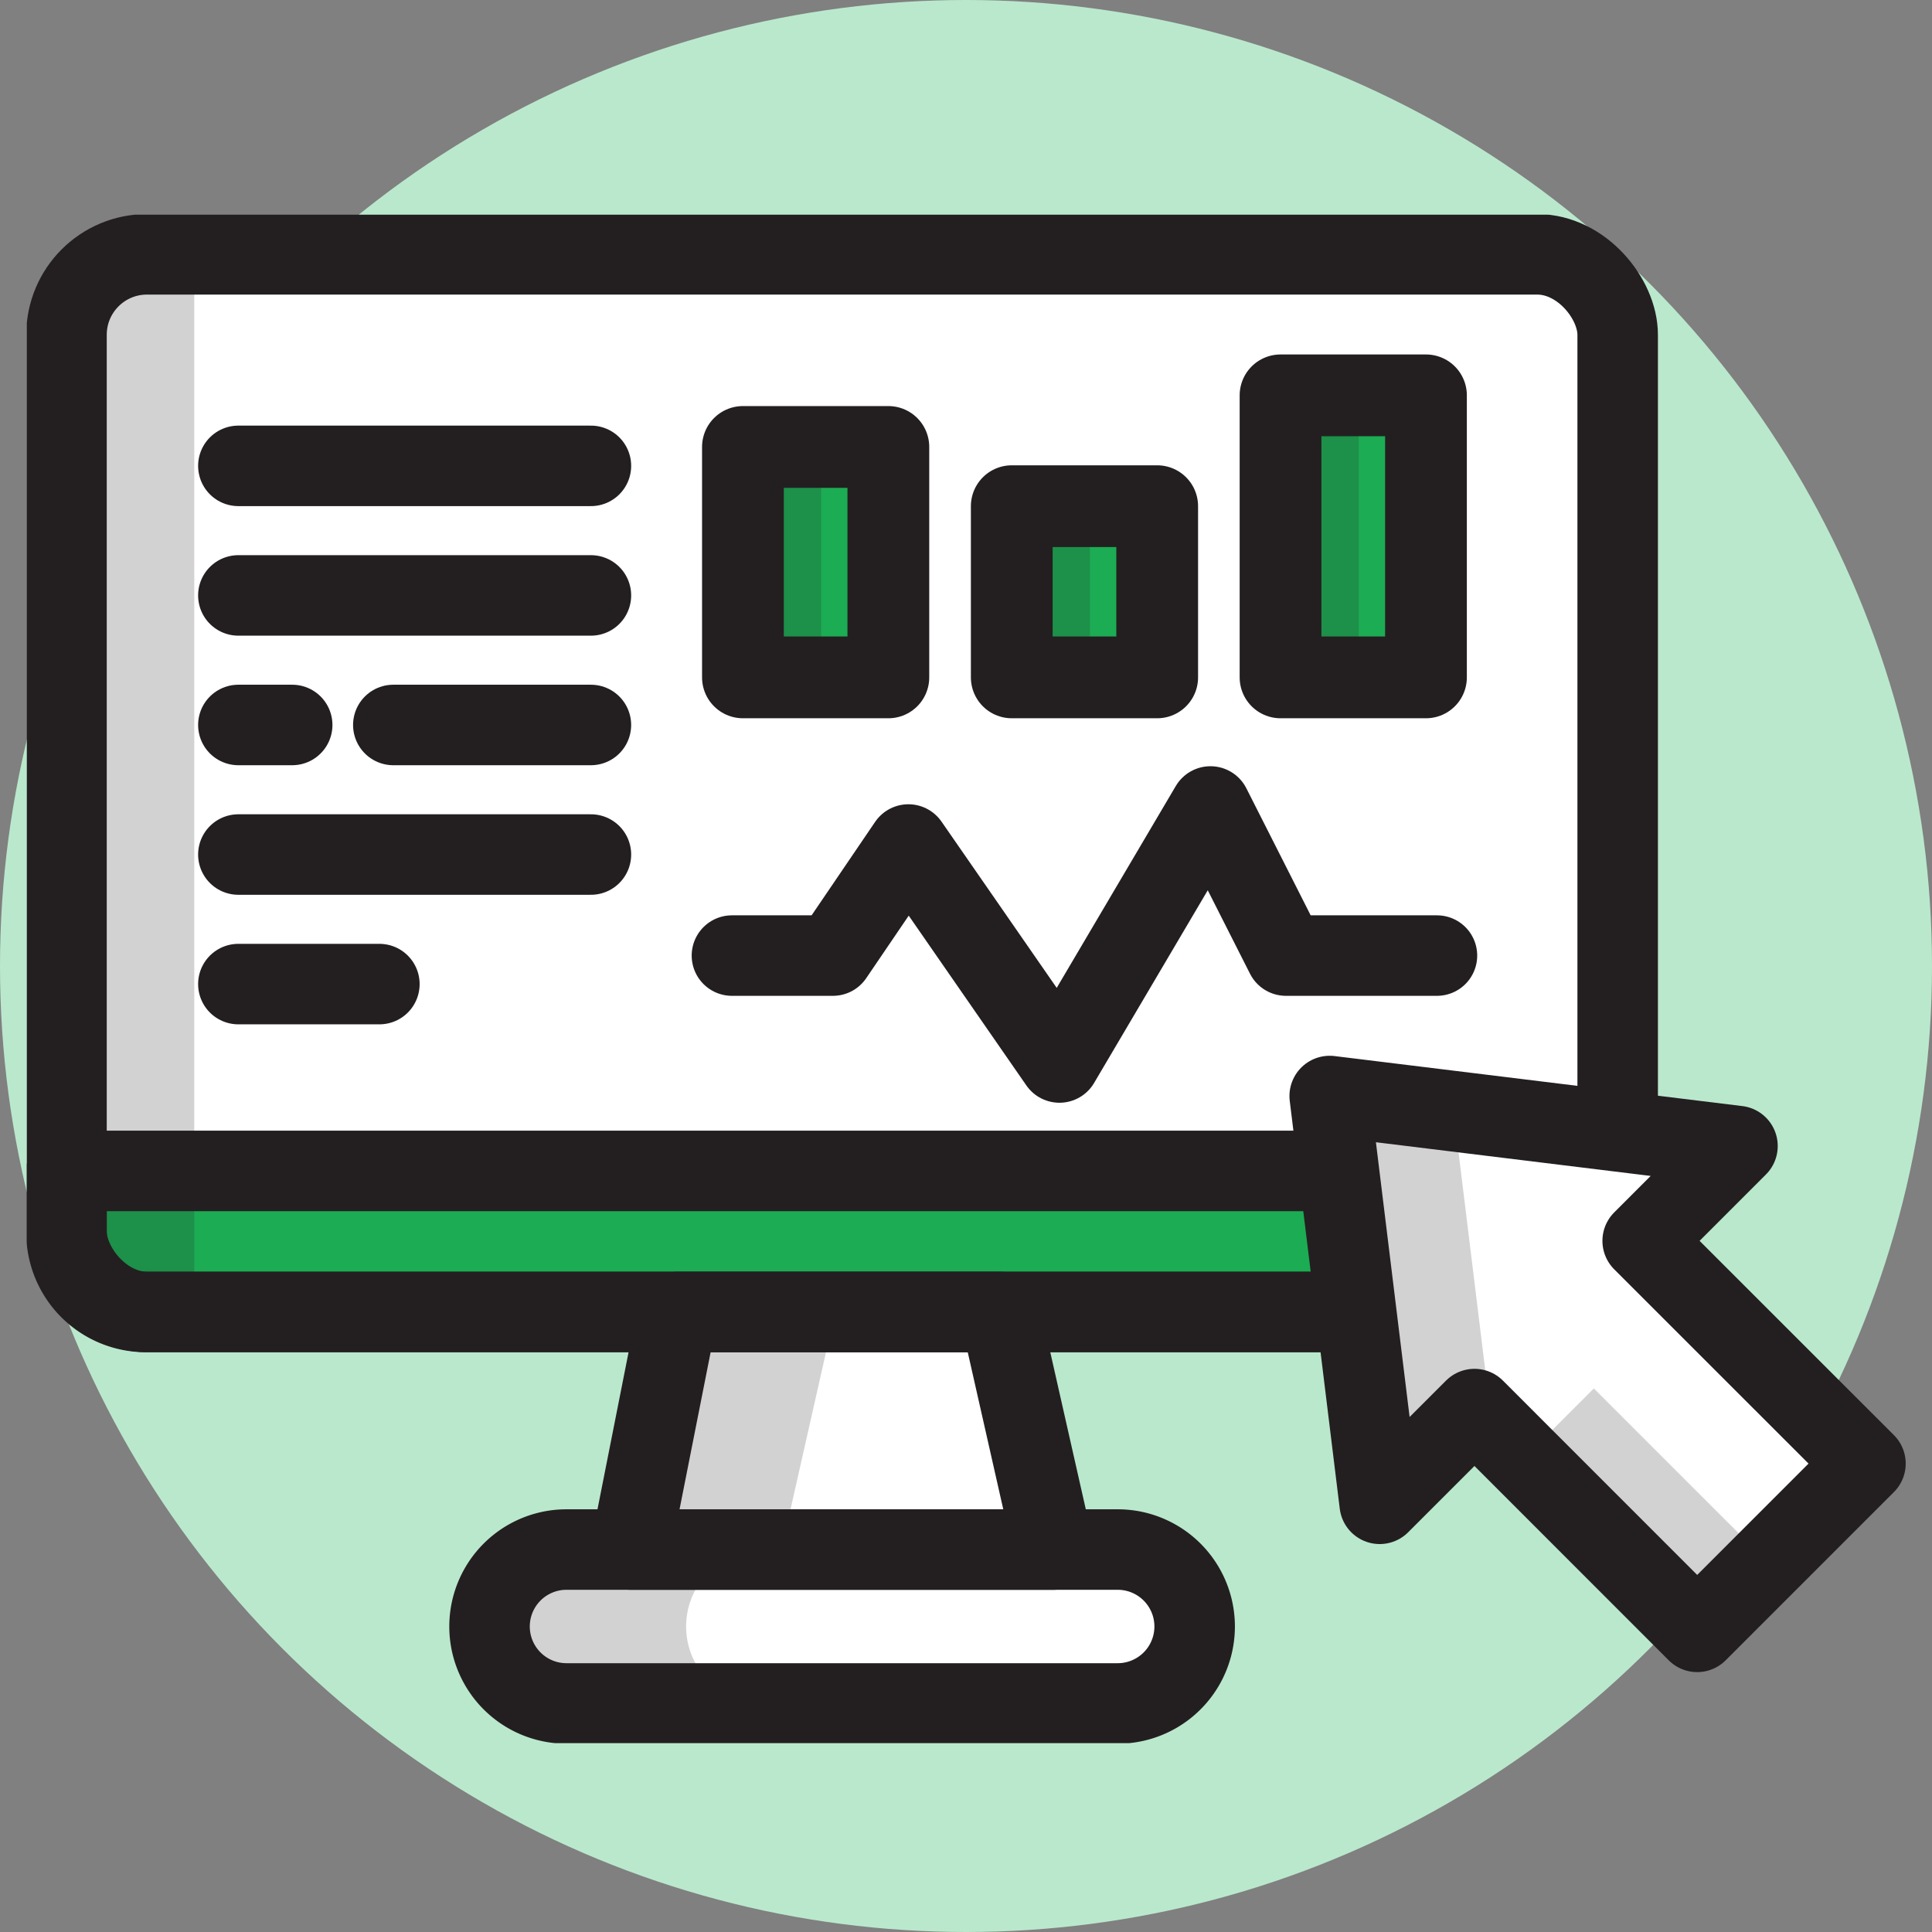
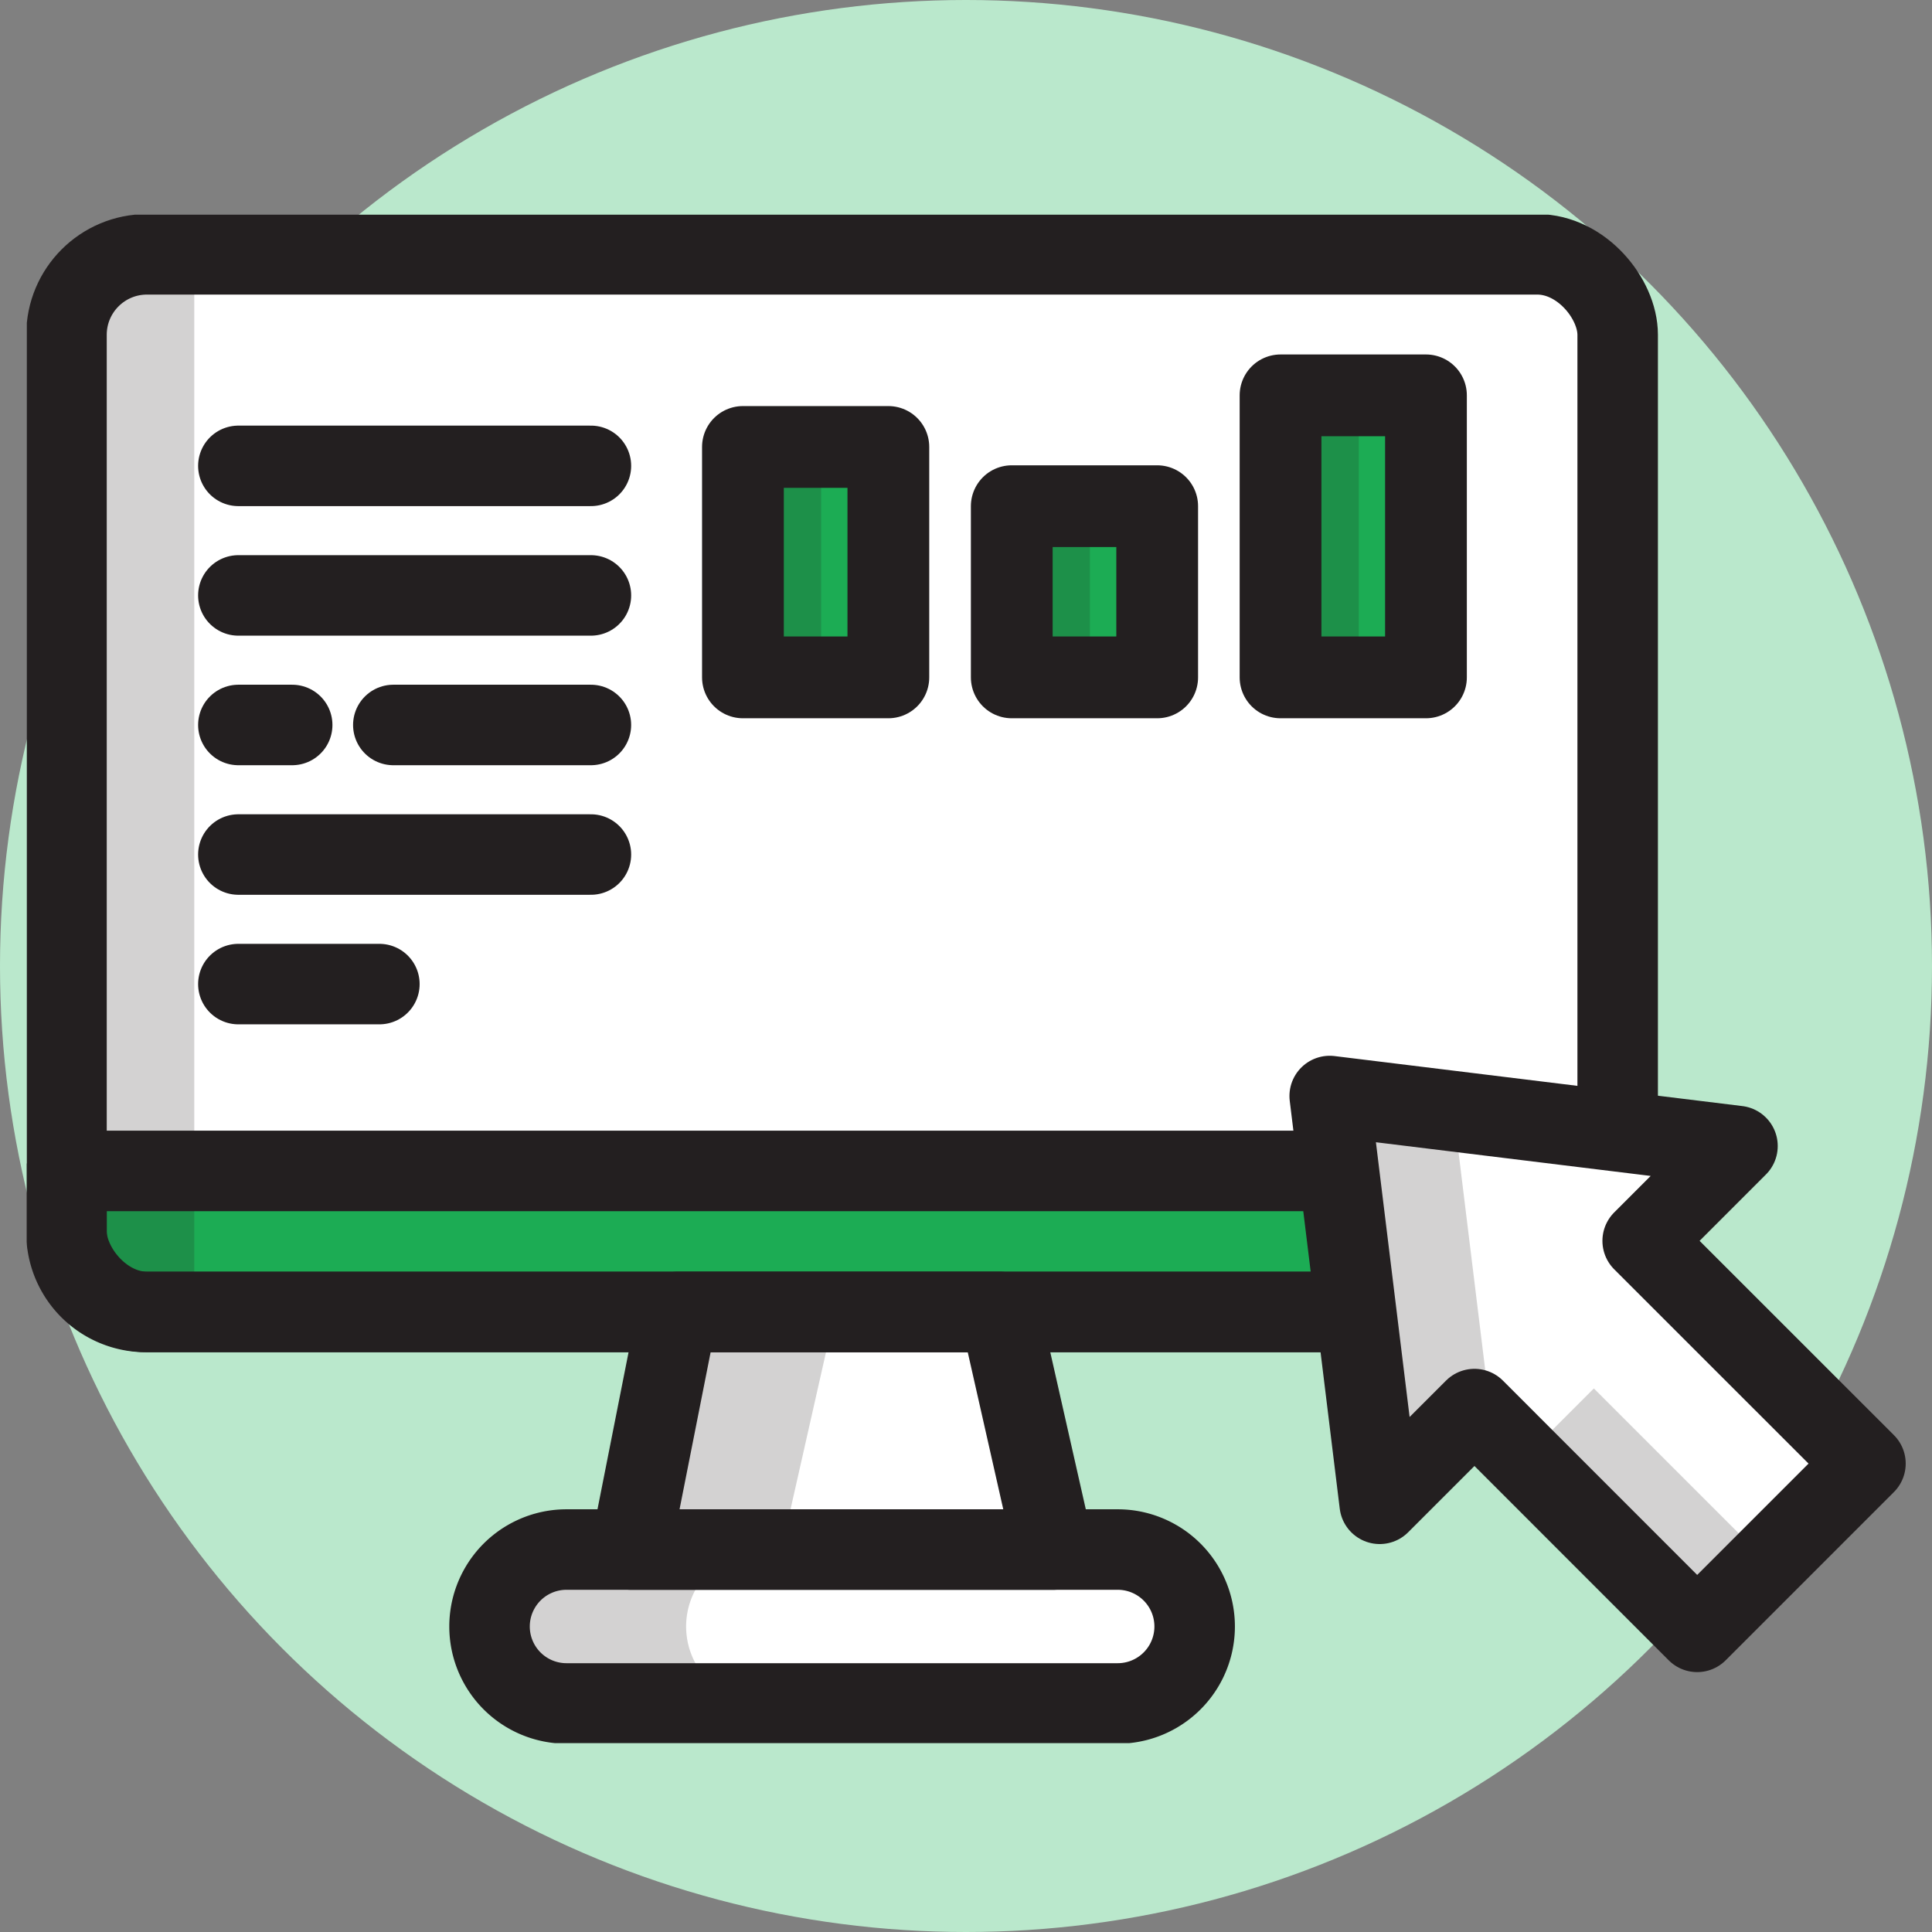
<svg xmlns="http://www.w3.org/2000/svg" width="144" height="144" viewBox="0 0 144 144">
  <rect x="0" y="0" width="144" height="144" fill="#808080" stroke="none" />
  <defs>
    <style>.a,.m,.o,.p{fill:none;}.b{fill:#bae8cc;}.c{clip-path:url(#a);}.d{fill:#fff;}.e{opacity:0.2;}.f{clip-path:url(#c);}.g{fill:#231f20;}.h{clip-path:url(#d);}.i{fill:#1cac54;}.j{clip-path:url(#e);}.k{clip-path:url(#f);}.l{clip-path:url(#g);}.m,.o,.p{stroke:#231f20;stroke-linejoin:round;}.m,.p{stroke-width:6px;}.n{clip-path:url(#h);}.o{stroke-width:6.094px;}.p{stroke-linecap:round;}.q{clip-path:url(#i);}.r{clip-path:url(#j);}</style>
    <clipPath id="a">
      <rect class="a" width="140" height="113.921" />
    </clipPath>
    <clipPath id="c">
      <rect class="a" width="15.379" height="17.709" />
    </clipPath>
    <clipPath id="d">
      <rect class="a" width="20.387" height="11.471" />
    </clipPath>
    <clipPath id="e">
      <rect class="a" width="5.42" height="17.175" />
    </clipPath>
    <clipPath id="f">
      <rect class="a" width="5.42" height="12.76" />
    </clipPath>
    <clipPath id="g">
      <rect class="a" width="5.429" height="21.028" />
    </clipPath>
    <clipPath id="h">
      <rect class="a" width="32.118" height="39.936" />
    </clipPath>
    <clipPath id="i">
      <rect class="a" width="8.239" height="69.09" />
    </clipPath>
    <clipPath id="j">
      <rect class="a" width="8.239" height="10.511" />
    </clipPath>
  </defs>
  <g transform="translate(-889 -2941)">
    <circle class="b" cx="72" cy="72" r="72" transform="translate(889 2941)" />
    <g transform="translate(891 2957)">
      <g class="c">
        <path class="d" d="M77.2,100.709H45.666L49.17,83H73.195Z" transform="translate(-0.668 -1.215)" />
        <g transform="translate(0 0)">
          <g class="c">
            <g class="e" transform="translate(44.865 81.786)">
              <g class="f">
                <path class="g" d="M49.535,83H60.909l-4,17.709H45.531Z" transform="translate(-45.531 -83)" />
              </g>
            </g>
            <path class="d" d="M81.819,112.443H40.735a5.735,5.735,0,0,1,0-11.471H81.819a5.735,5.735,0,1,1,0,11.471" transform="translate(-0.512 -1.478)" />
            <g class="e" transform="translate(34.488 99.494)">
              <g class="h">
                <path class="g" d="M49.652,106.707h0a5.735,5.735,0,0,1,5.735-5.736H40.736a5.736,5.736,0,1,0,0,11.472H55.387a5.735,5.735,0,0,1-5.735-5.736" transform="translate(-35 -100.972)" />
              </g>
            </g>
            <path class="d" d="M112.7,81.829H8.912A5.912,5.912,0,0,1,3,75.917v-67A5.913,5.913,0,0,1,8.912,3H112.7a5.912,5.912,0,0,1,5.912,5.912v67a5.912,5.912,0,0,1-5.912,5.912" transform="translate(-0.044 -0.044)" />
            <path class="i" d="M112.7,82.844H8.912A5.912,5.912,0,0,1,3,76.932v-4.6H118.616v4.6a5.912,5.912,0,0,1-5.912,5.912" transform="translate(-0.044 -1.058)" />
            <rect class="i" width="10.839" height="17.175" transform="translate(53.374 17.313)" />
            <rect class="i" width="10.839" height="12.76" transform="translate(73.411 21.728)" />
            <rect class="i" width="10.839" height="21.021" transform="translate(93.444 13.467)" />
            <g class="e" transform="translate(53.783 17.316)">
              <g class="j">
                <rect class="g" width="5.42" height="17.175" transform="translate(0 0)" />
              </g>
            </g>
            <g class="e" transform="translate(73.815 21.731)">
              <g class="k">
                <rect class="g" width="5.42" height="12.761" transform="translate(0 0)" />
              </g>
            </g>
            <g class="e" transform="translate(93.847 13.463)">
              <g class="l">
                <rect class="g" width="5.429" height="21.028" transform="translate(0)" />
              </g>
            </g>
            <rect class="m" width="115.616" height="78.829" rx="6" transform="translate(2.956 2.956)" />
            <path class="m" d="M112.7,82.844H8.912A5.912,5.912,0,0,1,3,76.932v-4.6H118.616v4.6A5.912,5.912,0,0,1,112.7,82.844Z" transform="translate(-0.044 -1.058)" />
            <path class="m" d="M77.2,100.709H45.666L49.17,83H73.195Z" transform="translate(-0.668 -1.215)" />
            <path class="m" d="M81.819,112.443H40.735a5.735,5.735,0,0,1,0-11.471H81.819a5.735,5.735,0,1,1,0,11.471Z" transform="translate(-0.512 -1.478)" />
            <path class="d" d="M128.944,70.394,98.55,66.667l3.727,30.394L109.34,90l16.6,16.605,12.542-12.542-16.605-16.6Z" transform="translate(-1.442 -0.976)" />
            <g class="e" transform="translate(96.562 64.156)">
              <g class="n">
                <path class="g" d="M107.587,66.285,98,65.109,101.723,95.5l7.062-7.063,1.73,1.73Z" transform="translate(-97.996 -65.109)" />
                <rect class="g" width="6.679" height="16.803" transform="translate(15.513 28.054) rotate(-45)" />
              </g>
            </g>
            <path class="m" d="M128.944,70.394,98.55,66.667l3.727,30.394L109.34,90l16.6,16.605,12.542-12.542-16.605-16.6Z" transform="translate(-1.442 -0.976)" />
            <rect class="o" width="10.839" height="17.175" transform="translate(53.374 17.313)" />
            <rect class="o" width="10.839" height="12.76" transform="translate(73.411 21.728)" />
            <rect class="o" width="10.839" height="21.021" transform="translate(93.444 13.467)" />
-             <path class="p" d="M53.334,55.878h7.527L66.487,47.6,77.744,63.847,89,44.765l5.626,11.113h11.256" transform="translate(-0.78 -0.655)" />
            <line class="p" x2="10.511" transform="translate(15.766 57.348)" />
            <line class="p" x2="26.277" transform="translate(15.766 47.692)" />
            <line class="p" x2="14.726" transform="translate(27.316 38.035)" />
            <line class="p" x2="26.277" transform="translate(15.766 28.379)" />
            <line class="p" x2="26.277" transform="translate(15.766 18.723)" />
            <line class="p" x2="4.012" transform="translate(15.766 38.035)" />
            <g class="e" transform="translate(4.241 2.956)">
              <g class="q">
                <rect class="g" width="8.24" height="69.09" transform="translate(0)" />
              </g>
            </g>
            <g class="e" transform="translate(4.242 71.276)">
              <g class="r">
                <rect class="g" width="8.24" height="10.511" transform="translate(0 0)" />
              </g>
            </g>
          </g>
        </g>
      </g>
    </g>
  </g>
</svg>